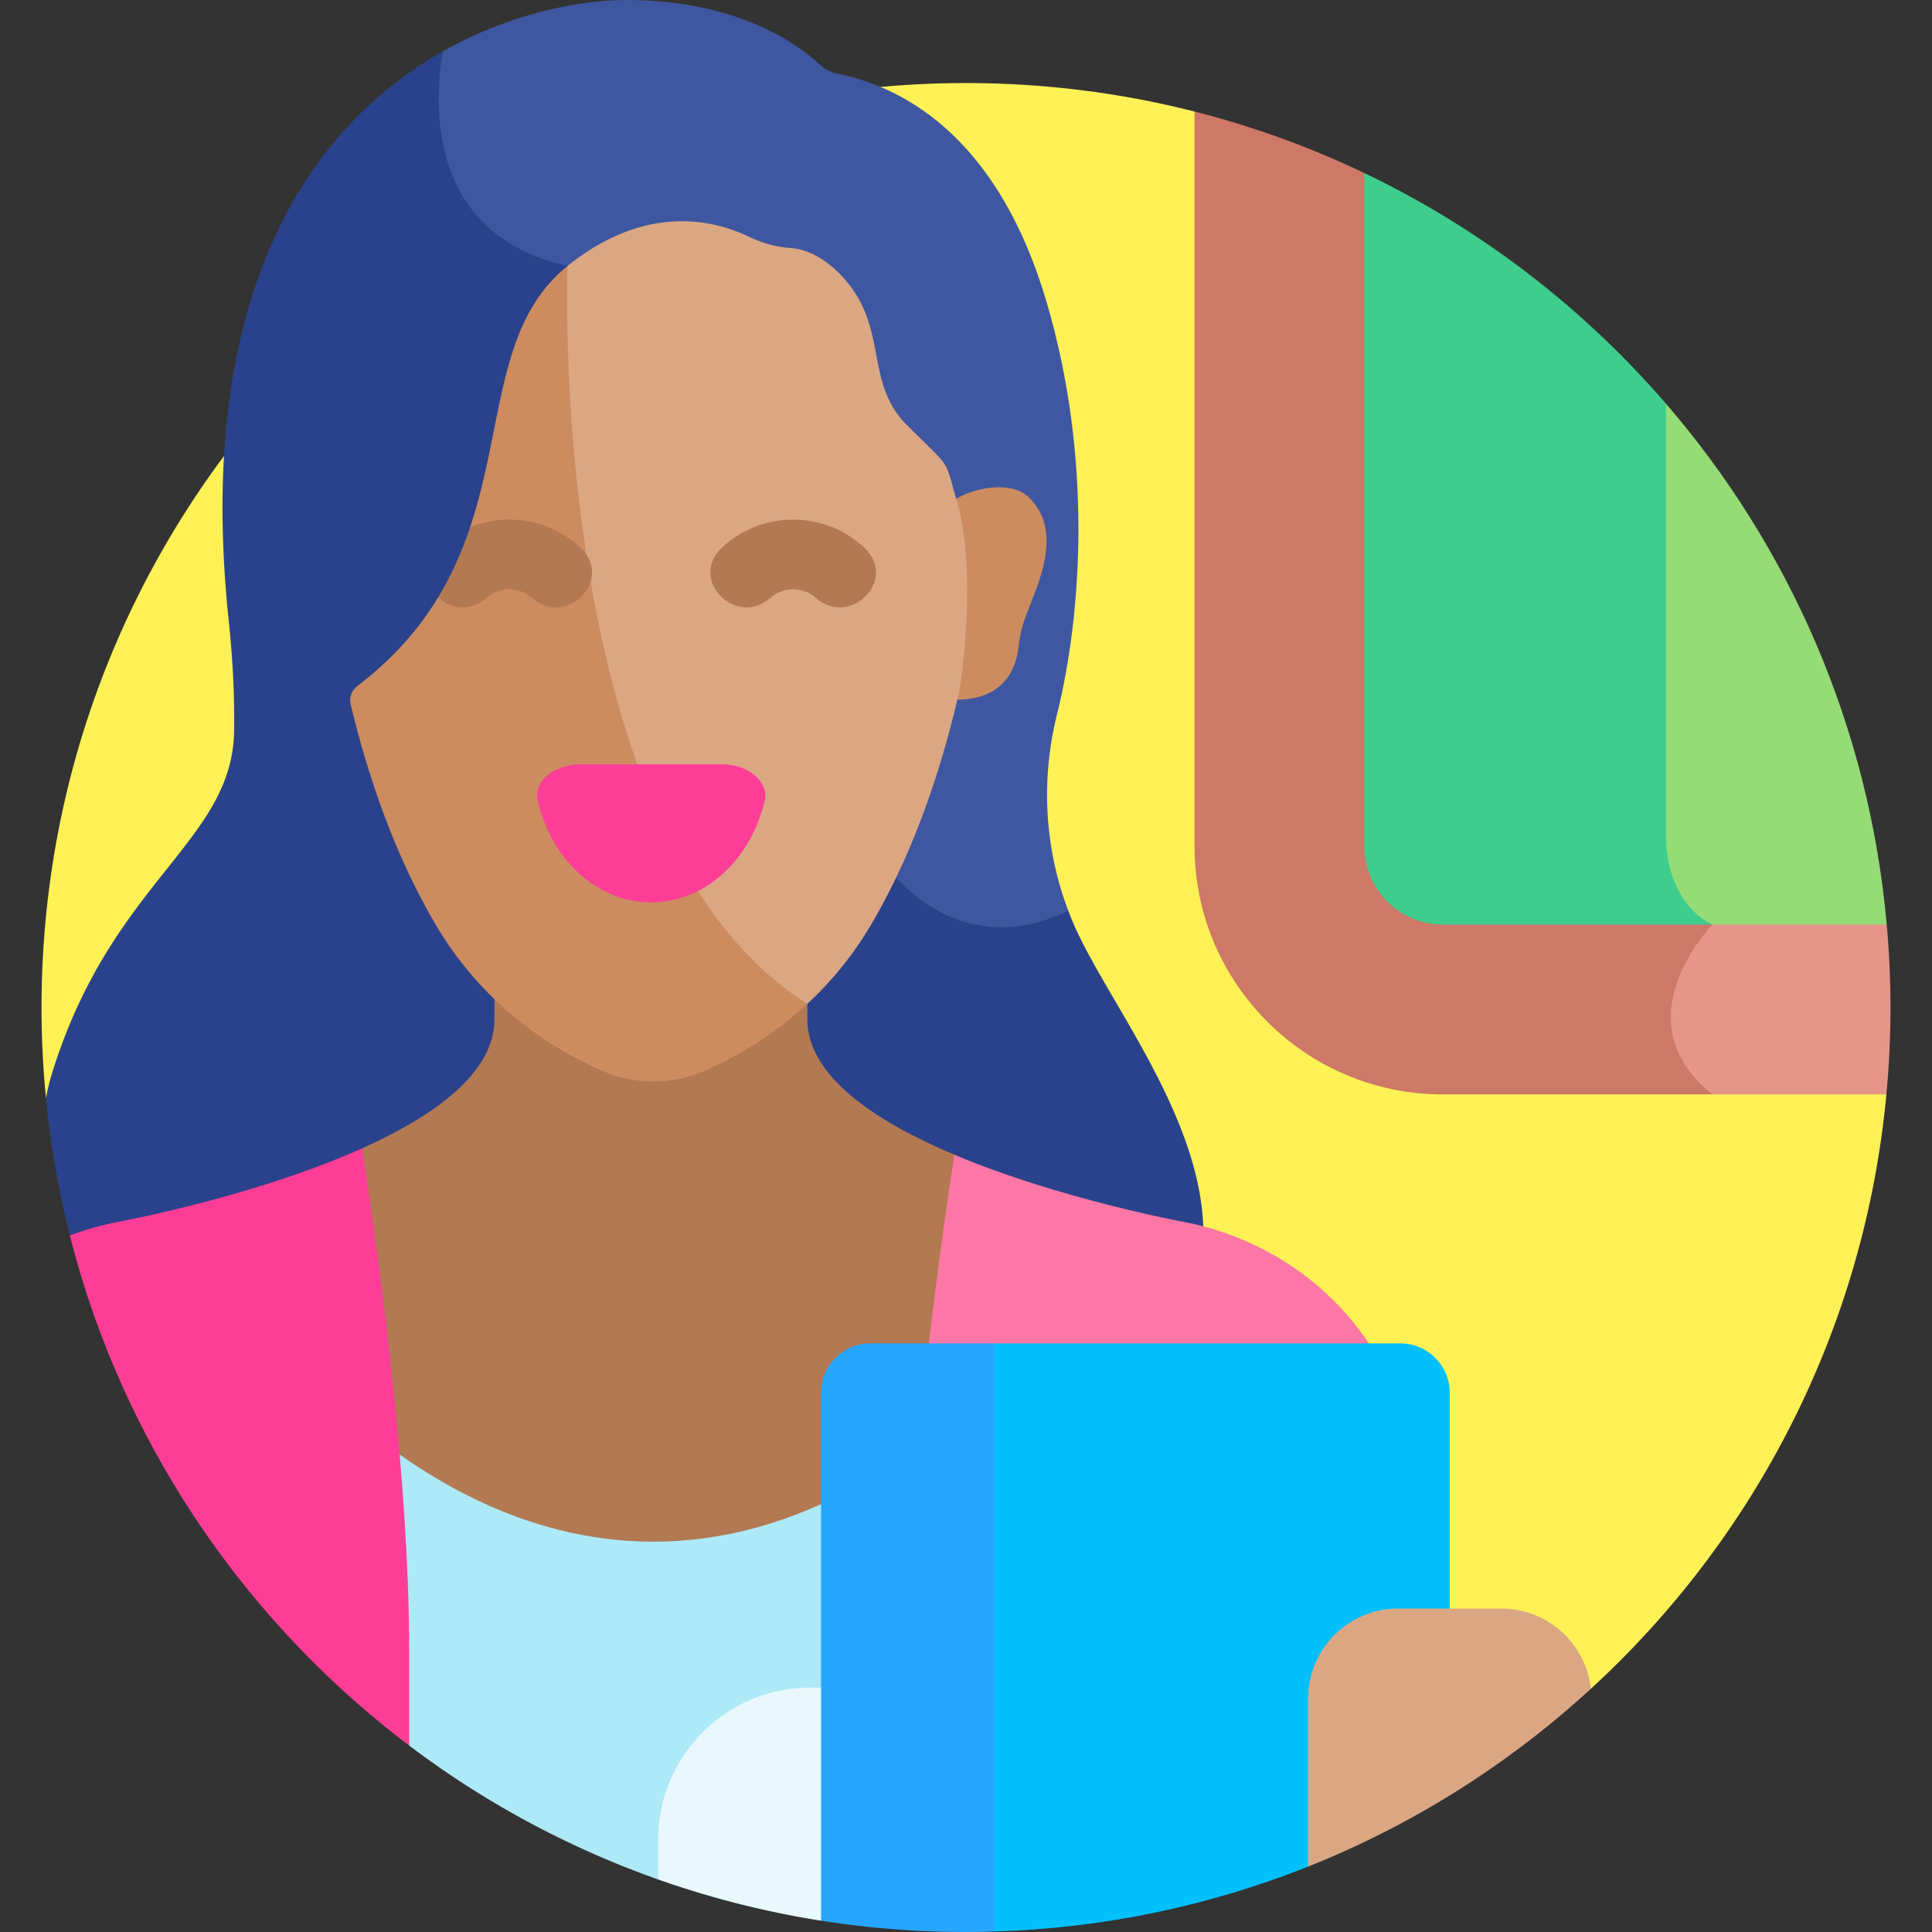
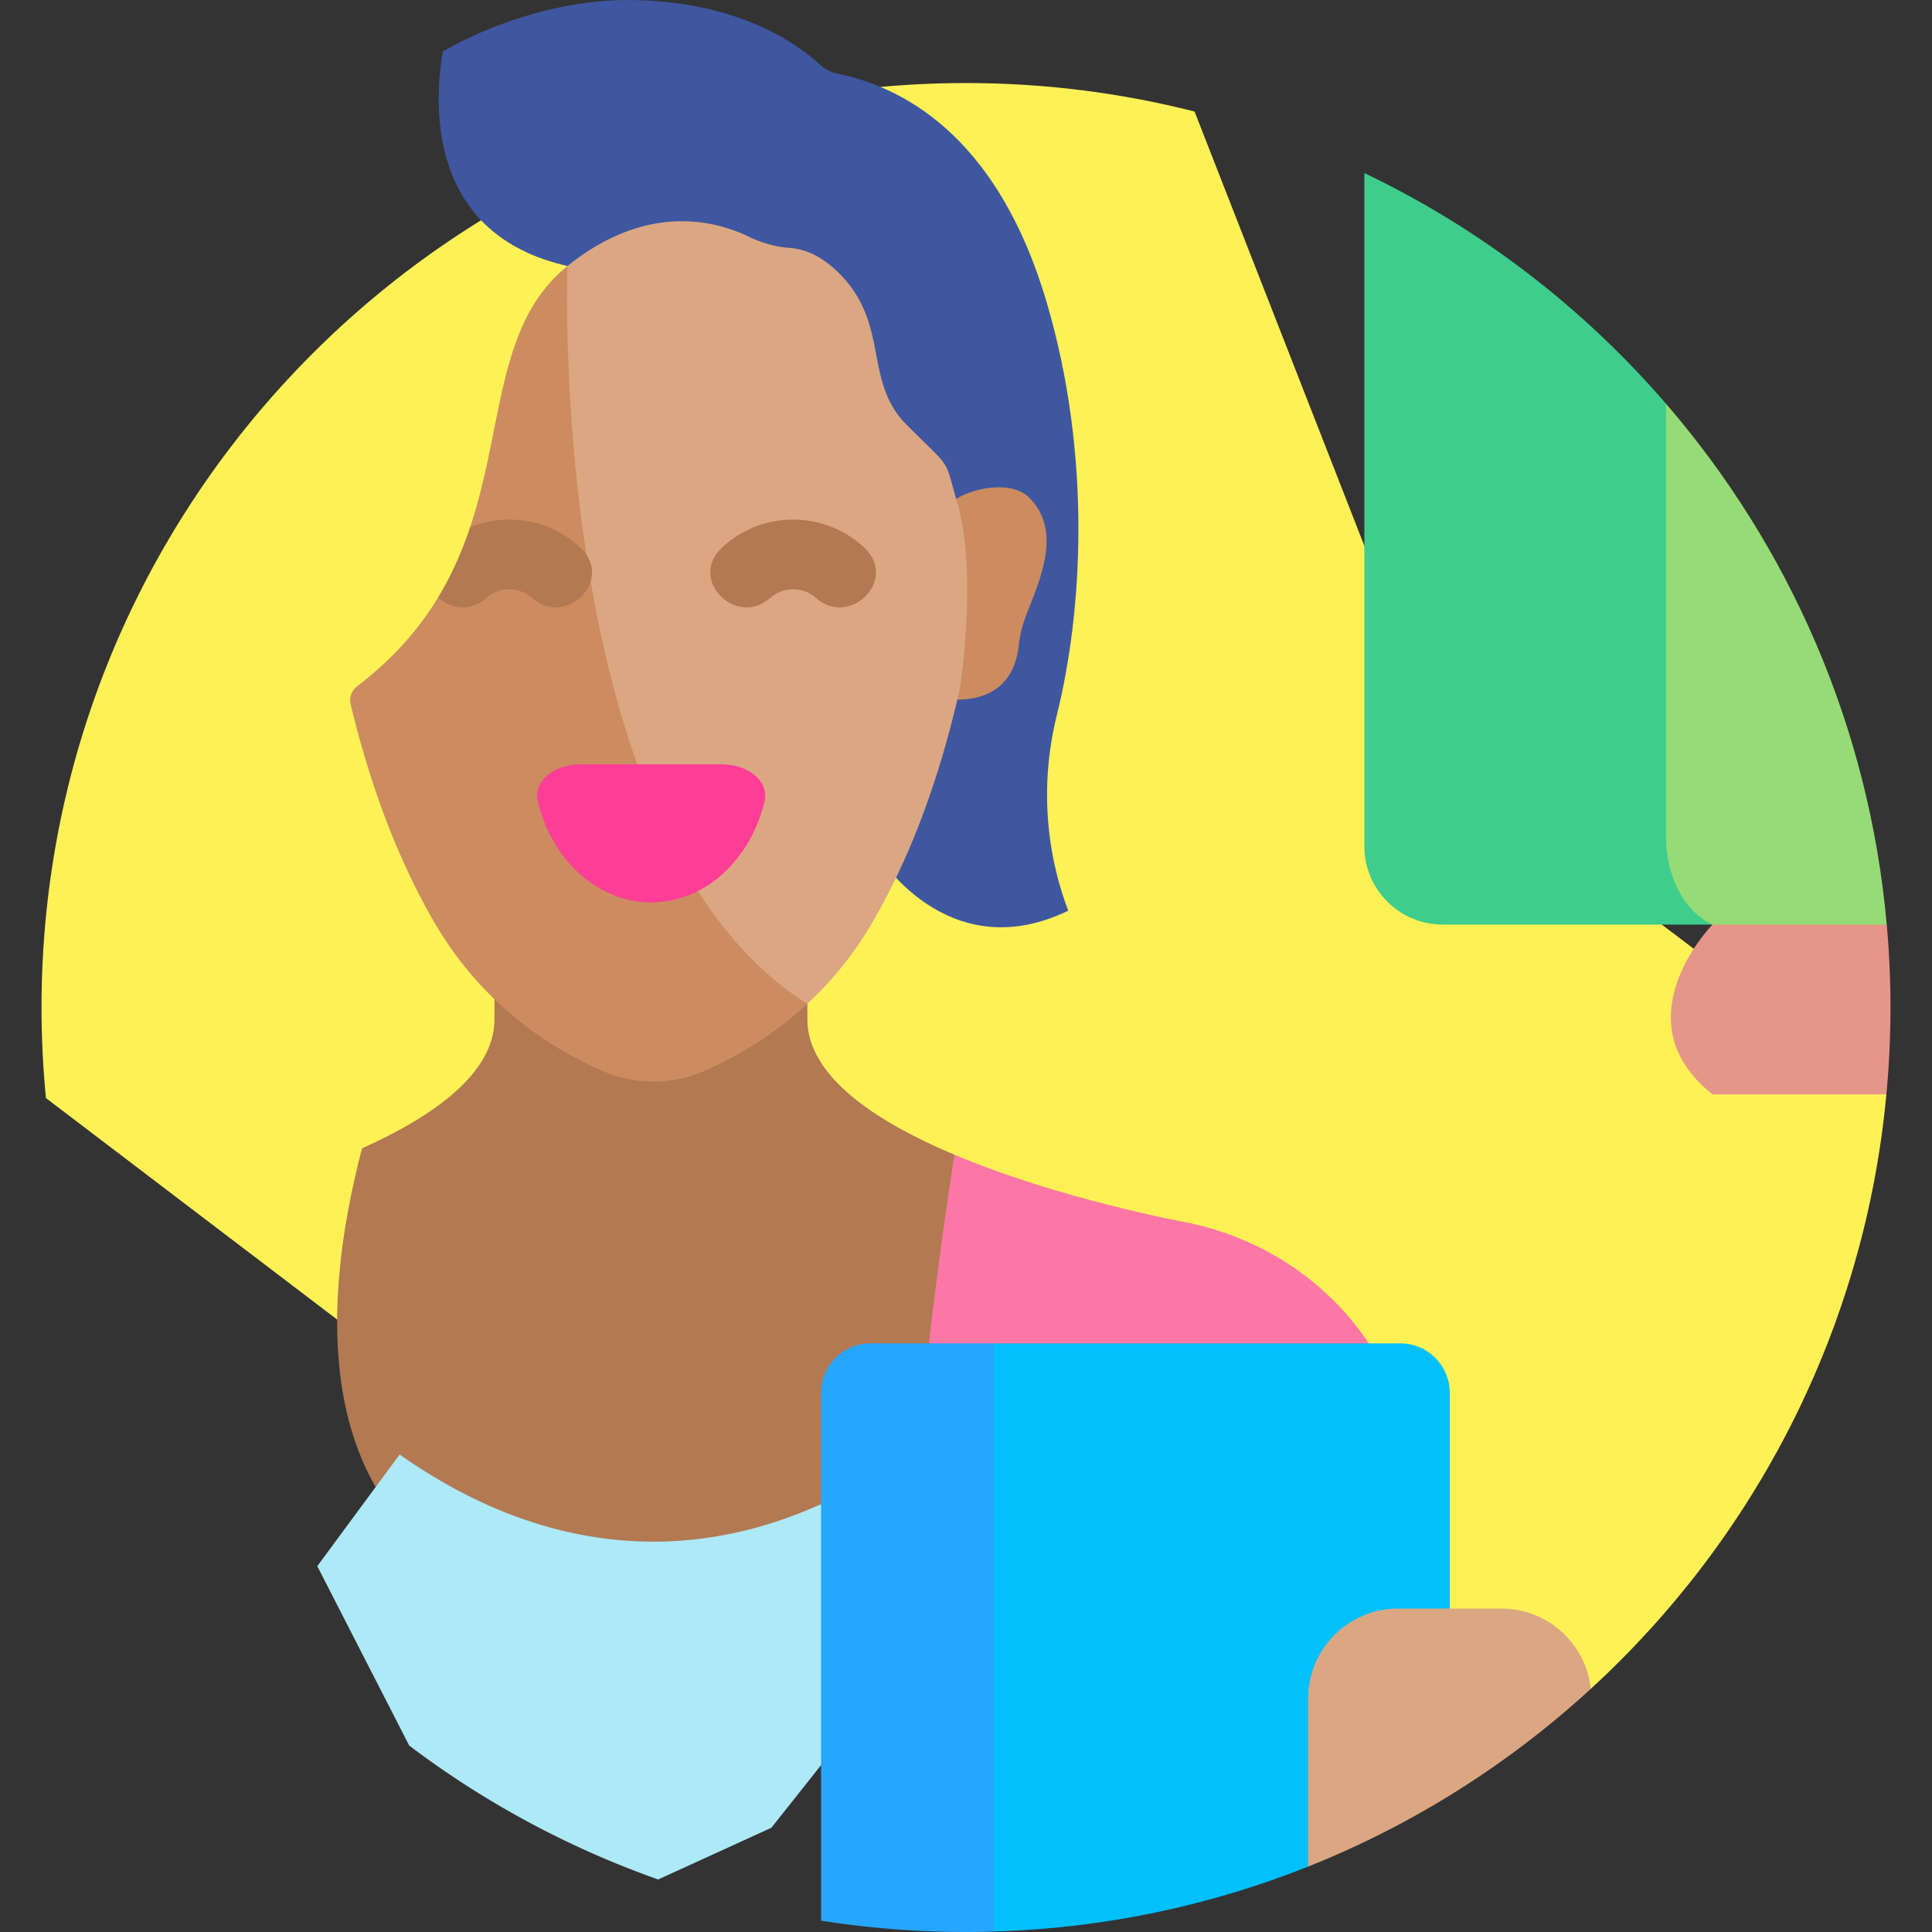
<svg xmlns="http://www.w3.org/2000/svg" viewBox="0 0 512 512">
  <rect x="0" y="0" width="512" height="512" fill="#333333" stroke="none" />
  <path fill="#fef156" d="M12.173 290.998 217.588 447.23l204.005.32c43.501-39.919 72.525-95.35 78.32-157.53l-115.71-87.473-67.634-172.991c-19.372-4.927-39.664-7.552-60.569-7.552-135.309 0-244.998 109.689-244.998 244.998 0 8.098.404 16.1 1.171 23.996" />
-   <path fill="#ce7867" d="M361.569 45.861a243 243 0 0 0-45-16.305v194.718c0 36.253 29.494 65.747 65.747 65.747h71.517l22.414-45z" />
  <path fill="#e59689" d="m500.006 245.021-23.758-12.64-22.414 12.64s-24.833 25.306 0 45h46.08a248 248 0 0 0 1.084-23.02c0-7.409-.348-14.737-.992-21.98" />
  <path fill="#3ecd8d" d="M441.5 106.977c-22.017-25.502-49.2-46.419-79.931-61.116v178.413c0 11.44 9.308 20.747 20.747 20.747h71.517l18.064-46.14z" />
  <path fill="#95db76" d="M441.5 106.977v114.825c0 9.224 3.942 19.317 12.333 23.22h46.172c-4.673-52.545-25.932-100.315-58.505-138.045" />
-   <path fill="#2a428b" d="M284.282 244.309a89 89 0 0 1-1.183-2.967c-80.984-31.706-69.135-164.96-69.135-164.96l-96.631-62.757c-33.429 18.908-66.15 61.446-56.716 150.887.908 8.607 1.439 17.25 1.441 25.905V193c0 30-32.095 39.864-48.095 90.864a65 65 0 0 0-1.791 7.135 244.5 244.5 0 0 0 6.348 36.418l151.729 46.667 148.632-49.086c-1.146-30.377-26.144-60.679-34.599-80.689" />
  <path fill="#3f57a0" d="m150.395 70.498 81.753 155.384s18.579 31.089 50.951 15.46c-6.287-16.567-7.304-34.67-3.007-51.919 6.703-26.908 9.414-68.226-2.745-109.423-12.248-41.5-35.664-56.5-55.47-60.485-1.852-.373-3.513-1.352-4.9-2.634C211.616 11.927 195.638 0 166.059 0c-11.925 0-30.431 3.278-48.725 13.625-2.54 15.39-3.49 48.589 33.061 56.873" />
  <path fill="#b27952" d="M252.91 306.004c-20.818-8.778-38.946-20.755-38.946-35.856v-4.13l-41.398-31.24-41.529 30.008v5.362c0 14.161-15.944 25.574-35.096 34.179-10.309 39.445-22.691 125.055 83.309 125.055s73.66-123.378 73.66-123.378" />
  <path fill="#ade9f7" d="M217.588 398.606c-36.999 16.735-75.426 12.357-111.681-13.143l-21.824 29.586 24.363 47.546a244.3 244.3 0 0 0 65.98 35.485l29.991-13.698 40-50.441z" />
-   <path fill="#e8f8fc" d="M217.588 447.231h-2.915c-22.136 0-40.247 18.111-40.247 40.247v10.602a243.3 243.3 0 0 0 43.162 10.919l26.829-37.284z" />
-   <path fill="#fe3d97" d="M108.446 462.594v-24.553c0-45.084-7.388-100.643-12.505-133.715-28.818 12.948-64.904 19.537-64.904 19.537a77.5 77.5 0 0 0-12.521 3.553c13.883 54.736 46.188 102.125 89.93 135.178" />
  <path fill="#fd77a6" d="M313.964 323.864s-32.974-6.019-61.054-17.86c-2.113 13.769-4.575 31.181-6.736 50l58.296 24.378 58.296-24.378c-15.535-23.057-37.945-30.055-48.802-32.14" />
  <path fill="#cc8c60" d="M272.66 131.8c-4.377-4.279-13.916-2.832-19.256.406L240 162.325l13.686 23.098c12.569-.1 15.646-8.452 16.267-14.195.291-2.69.935-5.375 1.933-8.03 3.252-8.646 10.046-22.334.774-31.398M210.188 184.144 150.395 70.498c-19 15.285-16.795 42.249-25.807 69.206l4.663 7.845-13.153 10.777c-4.988 8.223-11.803 16.18-21.439 23.517a4.71 4.71 0 0 0-1.725 4.844c5.351 22.28 12.856 41.807 22.351 58.058 10.164 17.394 25.557 30.923 44.514 39.125a33.77 33.77 0 0 0 26.716 0c10.294-4.454 19.525-10.49 27.451-17.851z" />
  <path fill="#dba783" d="M253.226 131.625c-2.918-10.375-1.251-7.333-12.918-19s-4.349-26.621-17.926-40.198c-5.063-5.063-9.738-6.502-13.052-6.721-3.818-.252-7.514-1.352-10.962-3.01-8.983-4.32-27.087-9-47.973 7.802 0 0-5.717 152.156 63.569 195.52a93.1 93.1 0 0 0 17.063-21.274c10.01-17.13 17.823-37.89 23.228-61.742 1.895-12.044 3.886-36.274-1.029-51.377" />
  <path fill="#b27952" d="M124.587 139.704c-2.092 6.256-4.785 12.512-8.491 18.622 3.244 2.987 8.455 3.969 12.832.101 3.415-3.018 8.612-3.017 12.026 0 9.07 8.017 21.782-4.778 12.983-13.164-8.003-7.629-19.596-9.484-29.35-5.559M191.189 145.262c-8.784 8.371 3.905 21.188 12.984 13.164 3.415-3.018 8.612-3.017 12.026 0 9.07 8.017 21.782-4.778 12.983-13.164-10.572-10.075-27.408-10.087-37.993 0" />
  <path fill="#fe3d97" d="M153.885 202.548c-7.166 0-12.566 4.616-11.389 9.671 3.612 15.519 15.707 26.925 30.071 26.925s26.459-11.407 30.071-26.925c1.177-5.055-4.223-9.671-11.389-9.671z" />
  <path fill="#27a6ff" d="M263.417 356.004H230.67c-7.195 0-13.082 5.887-13.082 13.082v139.908A246.7 246.7 0 0 0 256 512c2.482 0 4.952-.05 7.417-.123l37.833-85.585z" />
  <path fill="#02c0fc" d="M371.121 356.004H263.417v155.873c29.342-.874 57.389-6.901 83.265-17.217l16.085-47.429 21.438-20.939v-57.205c-.001-7.196-5.888-13.083-13.084-13.083" />
  <path fill="#dba783" d="M346.681 450.043v44.617c27.853-11.104 53.185-27.171 74.912-47.109-1.256-11.903-11.397-21.26-23.618-21.26h-27.543c-13.063.001-23.751 10.688-23.751 23.752" />
</svg>